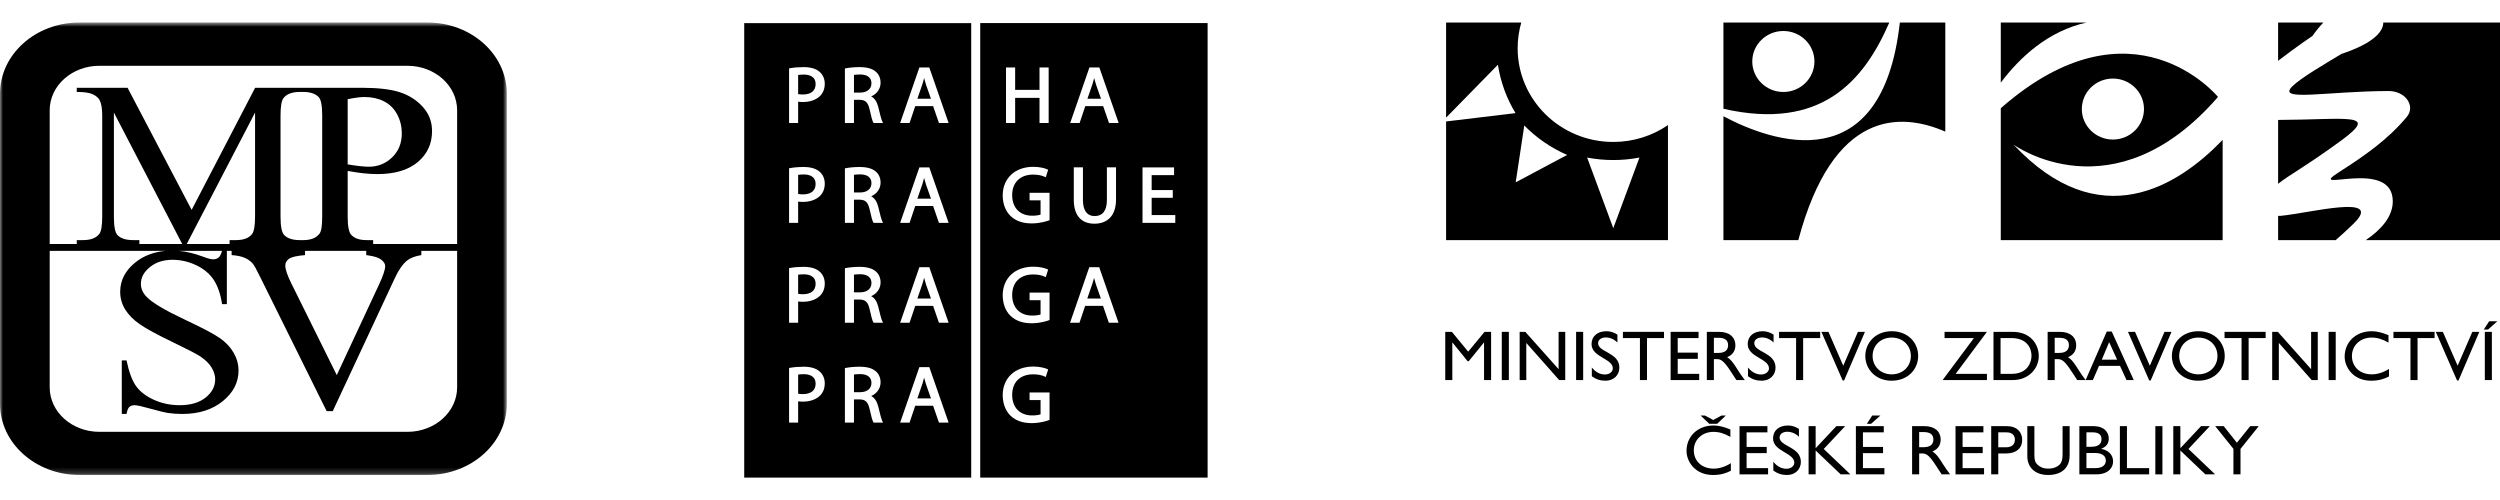
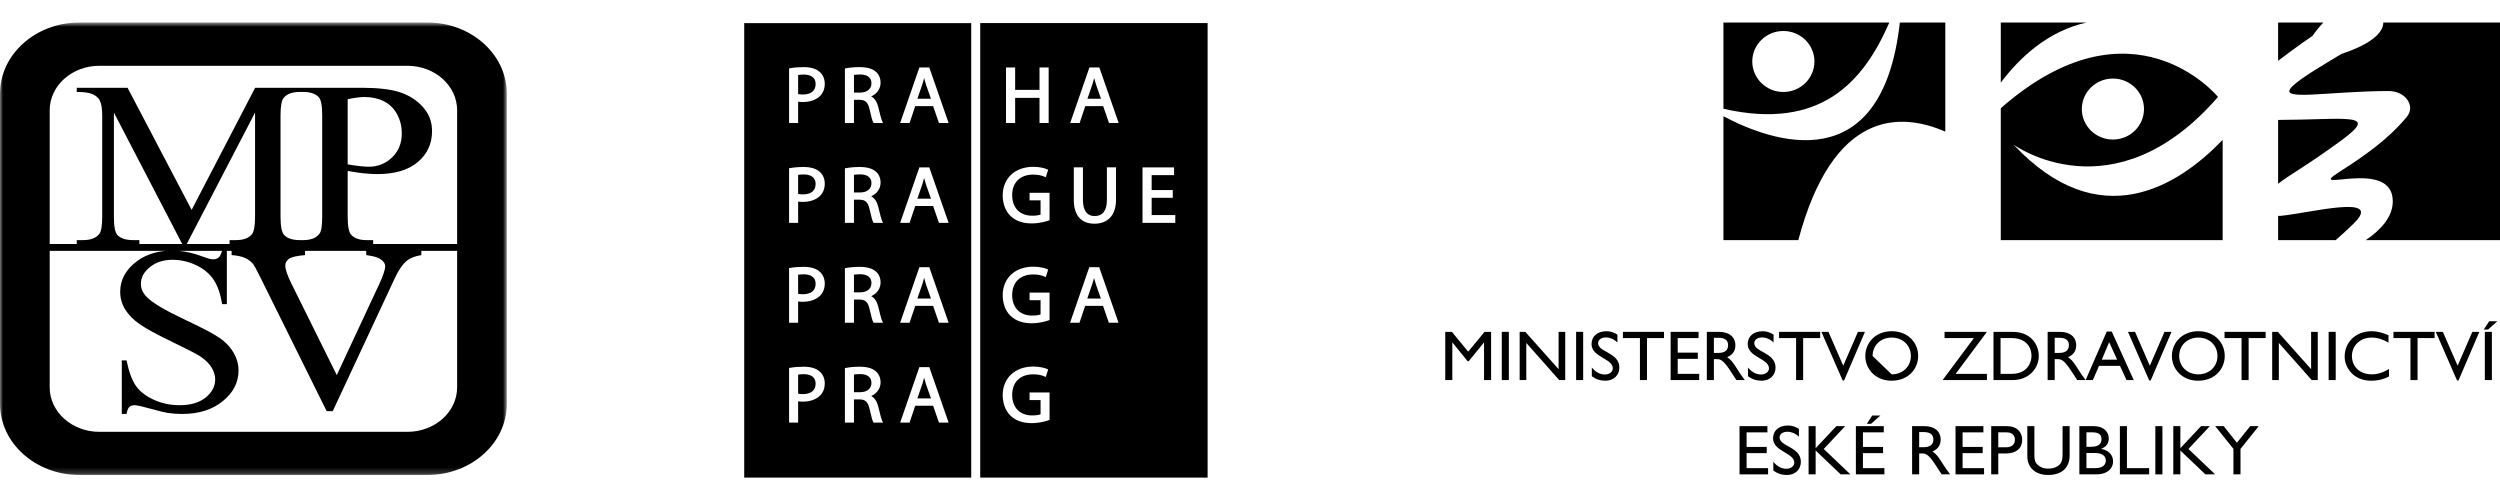
<svg xmlns="http://www.w3.org/2000/svg" width="420" height="84" viewBox="0 0 420 84" fill="none">
  <mask id="mask0_1122_3235" style="mask-type:luminance" maskUnits="userSpaceOnUse" x="0" y="3" width="86" height="77">
    <path d="M0 79.8H85.145V3.78H0V79.8Z" fill="white" />
  </mask>
  <g mask="url(#mask0_1122_3235)">
    <path d="M71.789 3.779H13.358C5.981 3.779 0 9.132 0 15.736V67.844C0 74.447 5.981 79.799 13.358 79.799H71.789C79.165 79.799 85.146 74.447 85.146 67.844V15.736C85.146 9.132 79.165 3.779 71.789 3.779ZM76.797 65.075C76.797 69.202 73.06 72.547 68.45 72.547H16.696C12.086 72.547 8.349 69.202 8.349 65.075V42.141H27.9C25.837 42.31 24.093 42.973 22.677 44.138C21.018 45.501 20.192 47.125 20.192 49.01C20.192 50.096 20.472 51.089 21.032 51.993C21.591 52.898 22.411 53.725 23.488 54.474C24.564 55.222 26.394 56.217 28.973 57.457C31.553 58.699 33.123 59.514 33.682 59.904C34.535 60.477 35.158 61.096 35.556 61.76C35.952 62.425 36.15 63.083 36.15 63.734C36.15 64.906 35.618 65.922 34.554 66.782C33.49 67.642 32.036 68.072 30.191 68.072C28.598 68.072 27.132 67.762 25.793 67.138C24.453 66.516 23.46 65.737 22.813 64.796C22.165 63.857 21.649 62.442 21.262 60.55H20.459V69.545H21.262C21.365 68.945 21.525 68.55 21.741 68.359C21.956 68.168 22.249 68.072 22.621 68.072C22.991 68.072 23.899 68.272 25.34 68.675C26.781 69.076 27.725 69.308 28.171 69.373C28.943 69.486 29.76 69.545 30.623 69.545C33.4 69.545 35.672 68.826 37.432 67.39C39.193 65.953 40.074 64.242 40.074 62.257C40.074 61.212 39.799 60.214 39.251 59.261C38.703 58.307 37.92 57.479 36.9 56.777C35.878 56.074 33.962 55.063 31.149 53.745C27.71 52.13 25.536 50.837 24.629 49.868C23.988 49.208 23.669 48.48 23.669 47.677C23.669 46.63 24.172 45.697 25.178 44.876C26.183 44.056 27.455 43.645 28.99 43.645C30.347 43.645 31.662 43.946 32.937 44.545C34.211 45.145 35.192 45.955 35.877 46.975C36.562 47.996 37.041 49.367 37.309 51.089H38.111V42.141H38.91V42.856C39.83 42.922 40.555 43.072 41.091 43.305C41.624 43.537 42.077 43.858 42.448 44.269C42.685 44.535 43.092 45.265 43.672 46.459L54.875 69.066H55.906L66.315 46.761C66.923 45.42 67.612 44.424 68.384 43.772C68.931 43.334 69.732 43.029 70.786 42.856V42.141H76.797V65.075ZM31.372 40.992L42.85 18.916V36.383C42.85 37.901 42.685 38.873 42.357 39.3C41.833 39.992 40.931 40.338 39.646 40.338H38.571V40.992H31.372ZM37.295 42.141C37.148 42.705 36.956 43.086 36.719 43.276C36.473 43.47 36.164 43.567 35.794 43.567C35.452 43.567 34.865 43.41 34.033 43.094C32.622 42.567 31.273 42.251 29.983 42.141H37.295ZM23.414 40.992V40.338H22.355C21.155 40.338 20.284 40.059 19.744 39.499C19.336 39.087 19.135 38.048 19.135 36.383V18.916L30.613 40.992H23.414ZM61.908 42.914C62.916 43.056 63.635 43.298 64.065 43.64C64.495 43.982 64.712 44.34 64.712 44.713C64.712 45.294 64.362 46.332 63.666 47.829L56.578 63.017L48.955 47.635C48.272 46.268 47.931 45.262 47.931 44.617C47.931 44.153 48.139 43.772 48.554 43.475C48.969 43.178 49.866 42.973 51.246 42.856V42.141H61.53V42.856C61.708 42.883 61.834 42.902 61.908 42.914ZM54.13 36.383C54.13 37.89 53.983 38.845 53.687 39.247C53.14 39.973 52.238 40.337 50.981 40.337H50.335C49.164 40.334 48.304 40.056 47.757 39.499C47.339 39.087 47.13 38.048 47.13 36.383V19.401C47.13 17.884 47.294 16.91 47.622 16.484C48.16 15.792 49.072 15.446 50.355 15.446H51.001C52.113 15.449 52.958 15.734 53.531 16.302C53.929 16.705 54.13 17.738 54.13 19.4V36.383ZM76.797 40.992H62.689V40.337H61.558C60.419 40.337 59.577 40.052 59.031 39.481C58.615 39.078 58.409 38.044 58.409 36.383V28.714C59.352 28.892 60.241 29.025 61.08 29.115C61.919 29.204 62.691 29.248 63.4 29.248C66.314 29.248 68.573 28.577 70.178 27.234C71.782 25.892 72.585 24.149 72.585 22.008C72.585 20.433 72.056 19.072 70.999 17.923C69.941 16.774 68.644 15.958 67.106 15.473C65.568 14.989 63.46 14.748 60.786 14.748H49.851H42.861L32.195 35.261L21.432 14.748H12.894V15.446C14.134 15.446 15.03 15.576 15.583 15.836C16.134 16.095 16.516 16.419 16.725 16.804C17.023 17.337 17.173 18.202 17.173 19.401V36.383C17.173 37.901 17.009 38.873 16.68 39.3C16.142 39.992 15.239 40.338 13.97 40.338H12.894V40.992H8.349V18.524C8.349 14.398 12.086 11.052 16.696 11.052H68.45C73.06 11.052 76.797 14.398 76.797 18.524V40.992ZM58.409 27.619V16.667C59.563 16.421 60.513 16.299 61.258 16.299C62.47 16.299 63.555 16.542 64.512 17.026C65.468 17.512 66.206 18.245 66.724 19.22C67.243 20.198 67.503 21.257 67.503 22.395C67.503 24.053 66.959 25.402 65.871 26.445C64.781 27.487 63.486 28.008 61.981 28.008C61.558 28.008 61.049 27.976 60.458 27.91C59.867 27.845 59.184 27.748 58.409 27.619Z" fill="black" />
  </g>
  <path fill-rule="evenodd" clip-rule="evenodd" d="M164.678 3.88H202.879V80.237H164.678V3.88ZM174.638 20.66V16.446H170.545V20.66H169.01V11.339H170.545V15.099H174.638V11.339H176.174V20.66H174.638ZM182.687 16.592H184.97C184.756 15.982 184.138 14.227 184.137 14.226C184.137 14.226 183.905 13.416 183.814 13.1L183.792 13.188L183.766 13.294C183.691 13.6 183.615 13.906 183.508 14.213C183.508 14.213 182.813 16.224 182.687 16.592ZM179.792 20.66L183.022 11.339H184.692L187.935 20.66H186.311C186.311 20.66 185.404 18.04 185.332 17.832H182.326C182.257 18.043 181.376 20.66 181.376 20.66H179.792ZM172.968 33.653H174.815V36.05C174.514 36.168 174.006 36.239 173.409 36.239C171.335 36.239 170.045 34.913 170.045 32.78C170.045 30.652 171.391 29.333 173.558 29.333C174.345 29.333 174.966 29.451 175.512 29.703L175.69 29.785L176.09 28.518L175.958 28.456C175.539 28.258 174.666 28.026 173.586 28.026C170.516 28.026 168.455 29.958 168.455 32.832C168.455 34.236 168.939 35.499 169.783 36.299C170.67 37.13 171.829 37.532 173.328 37.532C174.766 37.532 175.902 37.147 176.217 37.029L176.325 36.986V32.386H172.968V33.653ZM180.398 33.574V28.114H181.933V33.616C181.933 35.347 182.631 36.301 183.897 36.301C185.244 36.301 185.957 35.372 185.957 33.616V28.114H187.492V33.534C187.492 36.106 186.167 37.581 183.856 37.581C181.626 37.581 180.398 36.157 180.398 33.574ZM197.448 36.132V37.439H191.941V28.12H197.244V29.426H193.479V31.932H197.027V33.225H193.479V36.132H197.448ZM174.815 50.429H172.968V49.162H176.325V53.764L176.217 53.804C175.902 53.923 174.766 54.309 173.328 54.309C171.829 54.309 170.67 53.907 169.783 53.075C168.939 52.275 168.455 51.013 168.455 49.61C168.455 46.734 170.516 44.804 173.586 44.804C174.665 44.804 175.538 45.034 175.957 45.231L176.09 45.294L175.69 46.562L175.512 46.479C174.966 46.226 174.346 46.109 173.558 46.109C171.391 46.109 170.045 47.43 170.045 49.556C170.045 51.689 171.335 53.016 173.409 53.016C174.006 53.016 174.514 52.944 174.815 52.828V50.429ZM184.946 50.149H182.663C182.79 49.78 183.485 47.769 183.485 47.769C183.61 47.41 183.708 47.05 183.799 46.687C183.892 47.013 184.114 47.783 184.114 47.783C184.114 47.783 184.732 49.539 184.946 50.149ZM182.998 44.895L179.769 54.216H181.353C181.353 54.216 182.232 51.6 182.304 51.389H185.31C185.382 51.597 186.287 54.216 186.287 54.216H187.911L184.67 44.895H182.998ZM174.815 67.206H172.968V65.939H176.325V70.54L176.217 70.582C175.902 70.7 174.766 71.086 173.328 71.086C171.829 71.086 170.67 70.683 169.783 69.852C168.939 69.052 168.455 67.789 168.455 66.388C168.455 63.512 170.516 61.58 173.586 61.58C174.666 61.58 175.539 61.812 175.958 62.01L176.09 62.073L175.69 63.339L175.512 63.258C174.966 63.004 174.345 62.887 173.558 62.887C171.391 62.887 170.045 64.206 170.045 66.333C170.045 68.468 171.335 69.793 173.409 69.793C174.008 69.793 174.514 69.722 174.815 69.604V67.206Z" fill="black" />
  <path fill-rule="evenodd" clip-rule="evenodd" d="M125.029 3.881H163.164V80.237H125.029V3.881ZM134.898 15.874C134.563 15.874 134.301 15.849 134.087 15.807V12.595C134.272 12.566 134.601 12.528 135.032 12.528C135.777 12.528 137.024 12.736 137.024 14.135C137.024 15.241 136.249 15.874 134.898 15.874ZM137.687 12.063C137.093 11.54 136.191 11.275 135.006 11.275C134.151 11.275 133.377 11.339 132.703 11.464L132.565 11.49V20.662H134.087V17.088C134.339 17.125 134.606 17.14 134.87 17.14C136.087 17.14 137.124 16.773 137.791 16.104C138.303 15.573 138.56 14.89 138.56 14.067C138.56 13.253 138.25 12.542 137.687 12.063ZM144.506 15.554C145.658 15.554 146.402 14.95 146.402 14.014C146.402 12.775 145.35 12.514 144.465 12.514C143.958 12.514 143.636 12.557 143.466 12.589V15.554H144.506ZM146.365 16.197C146.931 16.503 147.328 17.079 147.553 17.99C147.833 19.159 148.059 20.08 148.232 20.421L148.357 20.662H146.759L146.711 20.578C146.559 20.322 146.371 19.646 146.094 18.383C145.836 17.206 145.379 16.768 144.41 16.768H143.466V20.662H141.944V11.505L142.08 11.478C142.706 11.352 143.588 11.275 144.383 11.275C145.672 11.275 146.555 11.525 147.16 12.063C147.655 12.489 147.938 13.157 147.938 13.894C147.938 14.918 147.332 15.765 146.365 16.197ZM156.402 16.592H154.119C154.245 16.224 154.94 14.213 154.94 14.213C155.047 13.905 155.123 13.595 155.2 13.285L155.201 13.283L155.201 13.28C155.216 13.221 155.231 13.161 155.246 13.102C155.334 13.41 155.569 14.226 155.569 14.226L155.645 14.442C155.817 14.929 156.235 16.113 156.402 16.592ZM154.453 11.339L151.225 20.66H152.808C152.808 20.66 153.688 18.043 153.759 17.832H156.764C156.836 18.04 157.742 20.66 157.742 20.66H159.367L156.123 11.339H154.453ZM134.087 32.586C134.301 32.629 134.563 32.656 134.898 32.656C136.249 32.656 137.024 32.021 137.024 30.913C137.024 29.517 135.777 29.308 135.032 29.308C134.601 29.308 134.272 29.346 134.087 29.375V32.586ZM135.006 28.054C136.191 28.054 137.093 28.321 137.687 28.842C138.25 29.322 138.56 30.034 138.56 30.848C138.56 31.67 138.303 32.355 137.791 32.885C137.124 33.553 136.087 33.921 134.87 33.921C134.606 33.921 134.339 33.906 134.087 33.866V37.441H132.565V28.27L132.703 28.245C133.377 28.119 134.151 28.054 135.006 28.054ZM146.402 30.794C146.402 31.73 145.658 32.335 144.506 32.335H143.466V29.369C143.636 29.337 143.958 29.295 144.465 29.295C145.35 29.295 146.402 29.555 146.402 30.794ZM147.553 34.769C147.328 33.86 146.931 33.283 146.366 32.978C147.332 32.544 147.938 31.699 147.938 30.675C147.938 29.937 147.655 29.269 147.16 28.842C146.555 28.306 145.672 28.054 144.383 28.054C143.588 28.054 142.706 28.132 142.08 28.258L141.944 28.285V37.441H143.466V33.549H144.41C145.379 33.549 145.836 33.986 146.094 35.162C146.371 36.425 146.559 37.102 146.711 37.357L146.759 37.441H148.357L148.232 37.199C148.059 36.86 147.833 35.939 147.553 34.769ZM154.119 33.372H156.402C156.255 32.95 155.912 31.98 155.716 31.422L155.714 31.417L155.569 31.006C155.569 31.006 155.334 30.187 155.246 29.882C155.232 29.939 155.217 29.997 155.203 30.054L155.203 30.054L155.203 30.054C155.125 30.369 155.047 30.683 154.94 30.992C154.94 30.992 154.245 33.004 154.119 33.372ZM151.225 37.439L154.453 28.12H156.123L159.367 37.439H157.742L156.764 34.612H153.759L152.808 37.439H151.225ZM134.898 49.431C134.564 49.431 134.302 49.406 134.087 49.364V46.152C134.279 46.122 134.602 46.085 135.032 46.085C135.777 46.085 137.024 46.293 137.024 47.69C137.024 48.797 136.249 49.431 134.898 49.431ZM137.687 45.619C137.093 45.096 136.191 44.831 135.006 44.831C134.151 44.831 133.377 44.894 132.703 45.02L132.565 45.047V54.218H134.087V50.644C134.345 50.682 134.62 50.698 134.87 50.698C136.087 50.698 137.124 50.329 137.791 49.66C138.303 49.131 138.56 48.446 138.56 47.624C138.56 46.81 138.25 46.099 137.687 45.619ZM144.506 49.111C145.658 49.111 146.402 48.507 146.402 47.571C146.402 46.331 145.35 46.07 144.465 46.07C143.958 46.07 143.636 46.114 143.466 46.145V49.111H144.506ZM146.365 49.754C146.931 50.059 147.328 50.637 147.553 51.546C147.833 52.715 148.059 53.637 148.232 53.976L148.357 54.218H146.759L146.711 54.135C146.559 53.879 146.371 53.202 146.094 51.939C145.836 50.762 145.379 50.324 144.41 50.324H143.466V54.218H141.944V45.063L142.079 45.034C142.704 44.909 143.587 44.831 144.383 44.831C145.672 44.831 146.555 45.082 147.16 45.619C147.655 46.045 147.938 46.713 147.938 47.451C147.938 48.474 147.332 49.321 146.365 49.754ZM156.402 50.149H154.119C154.245 49.78 154.94 47.769 154.94 47.769C155.046 47.464 155.123 47.154 155.2 46.846C155.215 46.783 155.23 46.721 155.246 46.659C155.334 46.967 155.569 47.783 155.569 47.783C155.569 47.783 156.189 49.539 156.402 50.149ZM154.453 44.895L151.225 54.216H152.808L153.759 51.389H156.764C156.836 51.597 157.742 54.216 157.742 54.216H159.367L156.123 44.895H154.453ZM134.087 66.141C134.302 66.183 134.564 66.208 134.898 66.208C136.249 66.208 137.024 65.574 137.024 64.469C137.024 63.071 135.777 62.862 135.032 62.862C134.602 62.862 134.279 62.899 134.087 62.928V66.141ZM135.006 61.609C136.192 61.609 137.094 61.874 137.687 62.397C138.25 62.875 138.56 63.587 138.56 64.401C138.56 65.223 138.303 65.908 137.791 66.438C137.124 67.107 136.087 67.475 134.87 67.475C134.62 67.475 134.345 67.459 134.087 67.419V70.996H132.565V61.824L132.703 61.798C133.379 61.672 134.154 61.609 135.006 61.609ZM146.402 64.348C146.402 65.284 145.658 65.888 144.506 65.888H143.466V62.922C143.636 62.891 143.958 62.848 144.465 62.848C145.35 62.848 146.402 63.108 146.402 64.348ZM147.553 68.323C147.328 67.413 146.931 66.836 146.365 66.531C147.332 66.097 147.938 65.252 147.938 64.229C147.938 63.489 147.655 62.822 147.16 62.397C146.555 61.859 145.672 61.609 144.383 61.609C143.588 61.609 142.706 61.685 142.08 61.812L141.944 61.839V70.996H143.466V67.101H144.41C145.379 67.101 145.836 67.54 146.094 68.717C146.365 69.961 146.561 70.658 146.711 70.912L146.759 70.996H148.357L148.232 70.754C148.059 70.413 147.833 69.492 147.553 68.323ZM154.119 66.926H156.402C156.266 66.537 155.965 65.681 155.764 65.113C155.65 64.79 155.569 64.56 155.569 64.559C155.569 64.559 155.334 63.743 155.246 63.436C155.231 63.496 155.216 63.556 155.201 63.617C155.124 63.928 155.047 64.239 154.94 64.547C154.94 64.547 154.245 66.557 154.119 66.926ZM151.225 70.993L154.453 61.673H156.123L159.367 70.993H157.742C157.742 70.993 156.836 68.375 156.764 68.166H153.759L152.808 70.993H151.225Z" fill="black" />
  <path d="M250.506 63.852H249.32V57.544H249.295L246.752 60.681H246.559L244.015 57.544H243.99V63.852H242.803V55.751H243.917L246.653 59.076L249.404 55.751H250.506V63.852Z" fill="black" />
  <path d="M253.487 63.852H252.299V55.75H253.487V63.852Z" fill="black" />
  <path d="M262.96 63.852H261.941L256.417 57.615V63.852H255.302V55.751H256.247L261.845 62.022V55.751H262.96V63.852Z" fill="black" />
  <path d="M265.973 63.852H264.787V55.75H265.973V63.852Z" fill="black" />
  <path d="M271.728 57.531C271.023 56.882 270.346 56.689 269.79 56.689C269.026 56.689 268.482 57.082 268.482 57.653C268.482 59.207 272.053 59.185 272.053 61.761C272.053 63.032 271.075 63.961 269.741 63.961C268.844 63.961 268.118 63.722 267.427 63.213V61.739C268.033 62.5 268.798 62.914 269.608 62.914C270.53 62.914 270.953 62.344 270.953 61.889C270.953 60.216 267.379 60.026 267.379 57.805C267.379 56.488 268.372 55.645 269.886 55.645C270.517 55.645 271.145 55.832 271.728 56.215V57.531Z" fill="black" />
  <path d="M279.552 56.797H276.696V63.852H275.508V56.797H272.649V55.751H279.552V56.797Z" fill="black" />
  <path d="M285.354 56.797H281.854V59.242H285.232V60.287H281.854V62.806H285.464V63.852H280.667V55.751H285.354V56.797Z" fill="black" />
  <path d="M287.933 59.29H288.697C289.969 59.29 290.333 58.648 290.321 57.973C290.308 57.208 289.849 56.749 288.697 56.749H287.933V59.29ZM288.831 55.752C290.502 55.752 291.544 56.618 291.544 58.021C291.544 58.958 291.047 59.66 290.162 60.002C290.915 60.492 291.374 61.237 292.004 62.249C292.356 62.806 292.562 63.078 293.13 63.852H291.714L290.624 62.19C289.533 60.526 289.037 60.335 288.431 60.335H287.933V63.852H286.747V55.752H288.831Z" fill="black" />
  <path d="M297.962 57.531C297.26 56.882 296.581 56.689 296.026 56.689C295.262 56.689 294.717 57.082 294.717 57.653C294.717 59.207 298.29 59.185 298.29 61.761C298.29 63.032 297.308 63.961 295.977 63.961C295.078 63.961 294.354 63.722 293.663 63.213V61.739C294.268 62.5 295.033 62.914 295.844 62.914C296.764 62.914 297.187 62.344 297.187 61.889C297.187 60.216 293.613 60.026 293.613 57.805C293.613 56.488 294.608 55.645 296.123 55.645C296.751 55.645 297.38 55.832 297.962 56.215V57.531Z" fill="black" />
  <path d="M305.789 56.797H302.929V63.852H301.744V56.797H298.885V55.751H305.789V56.797Z" fill="black" />
  <path d="M309.809 63.922H309.567L305.994 55.751H307.18L309.664 61.441L312.133 55.751H313.311L309.809 63.922Z" fill="black" />
-   <path d="M317.805 62.891C319.659 62.891 321.026 61.571 321.026 59.804C321.026 58.021 319.659 56.712 317.805 56.712C315.963 56.712 314.597 58.021 314.597 59.804C314.597 61.571 315.963 62.891 317.805 62.891ZM317.805 55.645C320.528 55.645 322.253 57.544 322.253 59.804C322.253 61.988 320.581 63.96 317.78 63.96C315.083 63.96 313.372 61.998 313.372 59.804C313.372 57.558 315.129 55.645 317.805 55.645Z" fill="black" />
+   <path d="M317.805 62.891C319.659 62.891 321.026 61.571 321.026 59.804C321.026 58.021 319.659 56.712 317.805 56.712C315.963 56.712 314.597 58.021 314.597 59.804ZM317.805 55.645C320.528 55.645 322.253 57.544 322.253 59.804C322.253 61.988 320.581 63.96 317.78 63.96C315.083 63.96 313.372 61.998 313.372 59.804C313.372 57.558 315.129 55.645 317.805 55.645Z" fill="black" />
  <path d="M326.685 56.797V55.751H333.805L328.549 62.806H333.805V63.852H326.357L331.616 56.797H326.685Z" fill="black" />
  <path d="M336.094 62.806H337.986C340.674 62.806 341.291 60.798 341.291 59.805C341.291 58.175 340.237 56.798 337.925 56.798H336.094V62.806ZM334.907 55.751H338.12C341.17 55.751 342.515 57.888 342.515 59.805C342.515 61.881 340.857 63.852 338.128 63.852H334.907V55.751Z" fill="black" />
  <path d="M345.19 59.29H345.955C347.225 59.29 347.59 58.648 347.578 57.973C347.565 57.208 347.107 56.749 345.955 56.749H345.19V59.29ZM346.091 55.752C347.76 55.752 348.801 56.618 348.801 58.021C348.801 58.958 348.303 59.66 347.42 60.002C348.17 60.492 348.632 61.237 349.261 62.249C349.614 62.806 349.817 63.078 350.387 63.852H348.972L347.881 62.19C346.791 60.526 346.293 60.335 345.689 60.335H345.19V63.852H344.003V55.752H346.091Z" fill="black" />
  <path d="M353.103 60.42H355.672L354.339 57.483L353.103 60.42ZM358.467 63.852H357.256L356.154 61.464H352.638L351.601 63.852H350.386L353.936 55.701H354.773L358.467 63.852Z" fill="black" />
  <path d="M361.314 63.922H361.072L357.501 55.751H358.688L361.169 61.441L363.64 55.751H364.816L361.314 63.922Z" fill="black" />
  <path d="M369.313 62.891C371.166 62.891 372.534 61.571 372.534 59.804C372.534 58.021 371.166 56.712 369.313 56.712C367.471 56.712 366.105 58.021 366.105 59.804C366.105 61.571 367.471 62.891 369.313 62.891ZM369.313 55.645C372.038 55.645 373.757 57.544 373.757 59.804C373.757 61.988 372.088 63.96 369.288 63.96C366.587 63.96 364.878 61.998 364.878 59.804C364.878 57.558 366.636 55.645 369.313 55.645Z" fill="black" />
  <path d="M380.627 56.797H377.768V63.852H376.58V56.797H373.723V55.751H380.627V56.797Z" fill="black" />
  <path d="M389.383 63.852H388.364L382.845 57.615V63.852H381.729V55.751H382.675L388.268 62.022V55.751H389.383V63.852Z" fill="black" />
  <path d="M392.4 63.852H391.21V55.75H392.4V63.852Z" fill="black" />
  <path d="M401.267 57.557C400.248 56.975 399.378 56.713 398.42 56.713C396.531 56.713 395.124 58.03 395.124 59.814C395.124 61.634 396.482 62.891 398.47 62.891C399.399 62.891 400.418 62.572 401.35 61.976V63.247C400.54 63.661 399.654 63.96 398.358 63.96C395.258 63.96 393.901 61.62 393.901 59.922C393.901 57.448 395.804 55.645 398.433 55.645C399.282 55.645 400.137 55.847 401.267 56.309V57.557Z" fill="black" />
  <path d="M409.007 56.797H406.148V63.852H404.959V56.797H402.103V55.751H409.007V56.797Z" fill="black" />
  <path d="M413.027 63.922H412.785L409.211 55.751H410.398L412.881 61.441L415.351 55.751H416.527L413.027 63.922Z" fill="black" />
  <path d="M418.634 63.852H417.45V55.75H418.634V63.852ZM419.556 53.968L417.993 55.359H417.276L418.184 53.968H419.556Z" fill="black" />
-   <path d="M287.153 71.197L285.701 69.809H286.426L287.817 70.556L289.21 69.809H289.939L288.483 71.197H287.153ZM290.701 73.395C289.684 72.815 288.812 72.553 287.856 72.553C285.964 72.553 284.561 73.871 284.561 75.654C284.561 77.47 285.917 78.73 287.904 78.73C288.836 78.73 289.854 78.41 290.786 77.815V79.085C289.975 79.503 289.089 79.799 287.795 79.799C284.694 79.799 283.336 77.457 283.336 75.76C283.336 73.287 285.238 71.483 287.866 71.483C288.718 71.483 289.576 71.684 290.701 72.147V73.395Z" fill="black" />
  <path d="M296.926 72.637H293.427V75.083H296.808V76.126H293.427V78.645H297.038V79.694H292.24V71.591H296.926V72.637Z" fill="black" />
  <path d="M302.222 73.372C301.516 72.718 300.838 72.53 300.284 72.53C299.519 72.53 298.974 72.922 298.974 73.491C298.974 75.047 302.547 75.023 302.547 77.601C302.547 78.872 301.563 79.8 300.234 79.8C299.338 79.8 298.608 79.561 297.92 79.051V77.576C298.525 78.339 299.29 78.752 300.1 78.752C301.021 78.752 301.444 78.183 301.444 77.732C301.444 76.056 297.871 75.865 297.871 73.646C297.871 72.326 298.866 71.483 300.38 71.483C301.009 71.483 301.637 71.673 302.222 72.055V73.372Z" fill="black" />
  <path d="M310.867 79.693H309.232L305.028 75.688V79.693H303.843V71.591H305.028V75.296L308.507 71.591H309.984L306.385 75.427L310.867 79.693Z" fill="black" />
  <path d="M315.906 69.809L314.342 71.197H313.63L314.536 69.809H315.906ZM316.474 72.637H312.975V75.082H316.353V76.126H312.975V78.645H316.582V79.693H311.788V71.591H316.474V72.637Z" fill="black" />
  <path d="M322.42 75.129H323.184C324.454 75.129 324.82 74.488 324.808 73.812C324.795 73.051 324.335 72.588 323.184 72.588H322.42V75.129ZM323.318 71.591C324.99 71.591 326.031 72.457 326.031 73.857C326.031 74.798 325.535 75.499 324.649 75.841C325.4 76.33 325.861 77.078 326.493 78.088C326.843 78.645 327.047 78.918 327.619 79.693H326.201L325.111 78.028C324.021 76.364 323.525 76.177 322.919 76.177H322.42V79.693H321.233V71.591H323.318Z" fill="black" />
  <path d="M333.213 72.637H329.713V75.083H333.092V76.126H329.713V78.645H333.322V79.694H328.528V71.591H333.213V72.637Z" fill="black" />
  <path d="M335.709 75.142H337.052C337.937 75.142 338.506 74.679 338.506 73.871C338.506 73.276 338.181 72.636 337.104 72.636H335.709V75.142ZM337.104 71.591C338.907 71.591 339.731 72.636 339.731 73.918C339.731 75.191 338.857 76.186 336.943 76.186H335.709V79.693H334.523V71.591H337.104Z" fill="black" />
  <path d="M347.699 76.507C347.699 78.493 346.489 79.8 344.029 79.8C342.286 79.8 340.59 78.837 340.59 76.626V71.591H341.777V76.376C341.777 77.291 341.895 77.672 342.273 78.04C342.746 78.502 343.338 78.731 344.052 78.731C344.962 78.731 345.618 78.445 345.992 78.075C346.414 77.66 346.512 77.066 346.512 76.305V71.591H347.699V76.507Z" fill="black" />
  <path d="M350.521 78.645H352.011C353.404 78.645 353.779 77.97 353.779 77.362C353.779 76.625 353.196 76.104 351.95 76.104H350.521V78.645ZM350.521 75.057H351.307C352.484 75.057 353.052 74.631 353.052 73.763C353.052 73.158 352.7 72.636 351.611 72.636H350.521V75.057ZM349.333 71.591H351.731C353.513 71.591 354.275 72.636 354.275 73.657C354.275 74.503 353.875 75.046 353.014 75.393V75.413C354.25 75.641 355.001 76.436 355.001 77.531C355.001 78.526 354.238 79.693 352.166 79.693H349.333V71.591Z" fill="black" />
  <path d="M357.327 78.645H361.055V79.693H356.139V71.591H357.327V78.645Z" fill="black" />
  <path d="M363.287 79.693H362.097V71.591H363.287V79.693Z" fill="black" />
  <path d="M372.14 79.693H370.501L366.301 75.688V79.693H365.113V71.591H366.301V75.296L369.776 71.591H371.257L367.66 75.427L372.14 79.693Z" fill="black" />
  <path d="M378.038 71.591H379.469L376.404 75.413V79.693H375.216V75.404L372.152 71.591H373.583L375.795 74.382L378.038 71.591Z" fill="black" />
  <path d="M383.118 36.264C382.997 36.276 382.863 36.276 382.723 36.27V40.337H392.394C393.352 39.508 394.371 38.581 395.422 37.553C400.608 32.467 388.02 35.805 383.118 36.264Z" fill="black" />
  <path d="M382.723 20.148V30.878C384.521 29.428 387.616 27.796 393.325 23.604C399.852 18.817 394.37 20.106 382.723 20.148Z" fill="black" />
  <path d="M390.33 3.781H382.722V10.215C385.705 7.915 388.508 6.015 388.508 6.02C389.112 5.159 389.722 4.418 390.33 3.781Z" fill="black" />
  <path d="M420 3.781H400.394C400.371 6.781 394.458 8.686 393.347 9.065C390.397 10.854 386.586 13.053 385.115 14.497C382.425 17.133 390.802 15.328 401.26 15.291C404.172 15.28 405.835 17.849 404.345 19.635C401.112 23.508 397.184 26.212 392.923 28.934C387.059 32.684 401.987 26.358 401.987 33.818C401.987 36.409 400.021 38.595 397.457 40.338H420V3.781Z" fill="black" />
  <path d="M326.811 22.112V3.78H319.174C316.193 30.473 297.679 23.844 289.536 19.532V40.337H302.116C307.955 18.434 319.248 18.825 326.811 22.112Z" fill="black" />
  <path d="M294.381 10.329C294.381 7.503 296.718 5.207 299.602 5.207C302.489 5.207 304.826 7.503 304.826 10.329C304.826 13.156 302.489 15.452 299.602 15.452C296.718 15.452 294.381 13.156 294.381 10.329ZM317.407 3.78H289.536V18.275C305.858 21.984 313.066 13.765 317.407 3.78Z" fill="black" />
-   <path d="M271.032 38.334L266.637 26.472C268.057 26.742 269.527 26.887 271.032 26.887C272.534 26.887 274.004 26.742 275.428 26.472L271.032 38.334ZM254.638 30.625L256.079 21.084C258.116 23.159 260.56 24.848 263.28 26.028L254.638 30.625ZM271.032 23.847C262.156 23.847 254.965 16.793 254.965 8.086C254.965 6.593 255.183 5.147 255.575 3.781H242.944V19.762L251.649 10.874C252.098 13.807 253.122 16.555 254.607 19.006L242.944 20.406V40.337H280.219V21.013C277.614 22.799 274.449 23.847 271.032 23.847Z" fill="black" />
  <path d="M354.968 13.197C357.851 13.197 360.19 15.49 360.19 18.32C360.19 21.149 357.851 23.443 354.968 23.443C352.082 23.443 349.747 21.149 349.747 18.32C349.747 15.49 352.082 13.197 354.968 13.197ZM338.272 24.293C338.272 24.293 355.046 36.537 372.624 16.285C372.624 16.285 358.285 -1.261 336.131 18.182V40.337H373.404V23.501C365.917 31.282 352.707 39.684 338.272 24.293Z" fill="black" />
  <path d="M350.551 3.781H336.132V13.879C339.353 9.601 344.098 5.209 350.551 3.781Z" fill="black" />
</svg>